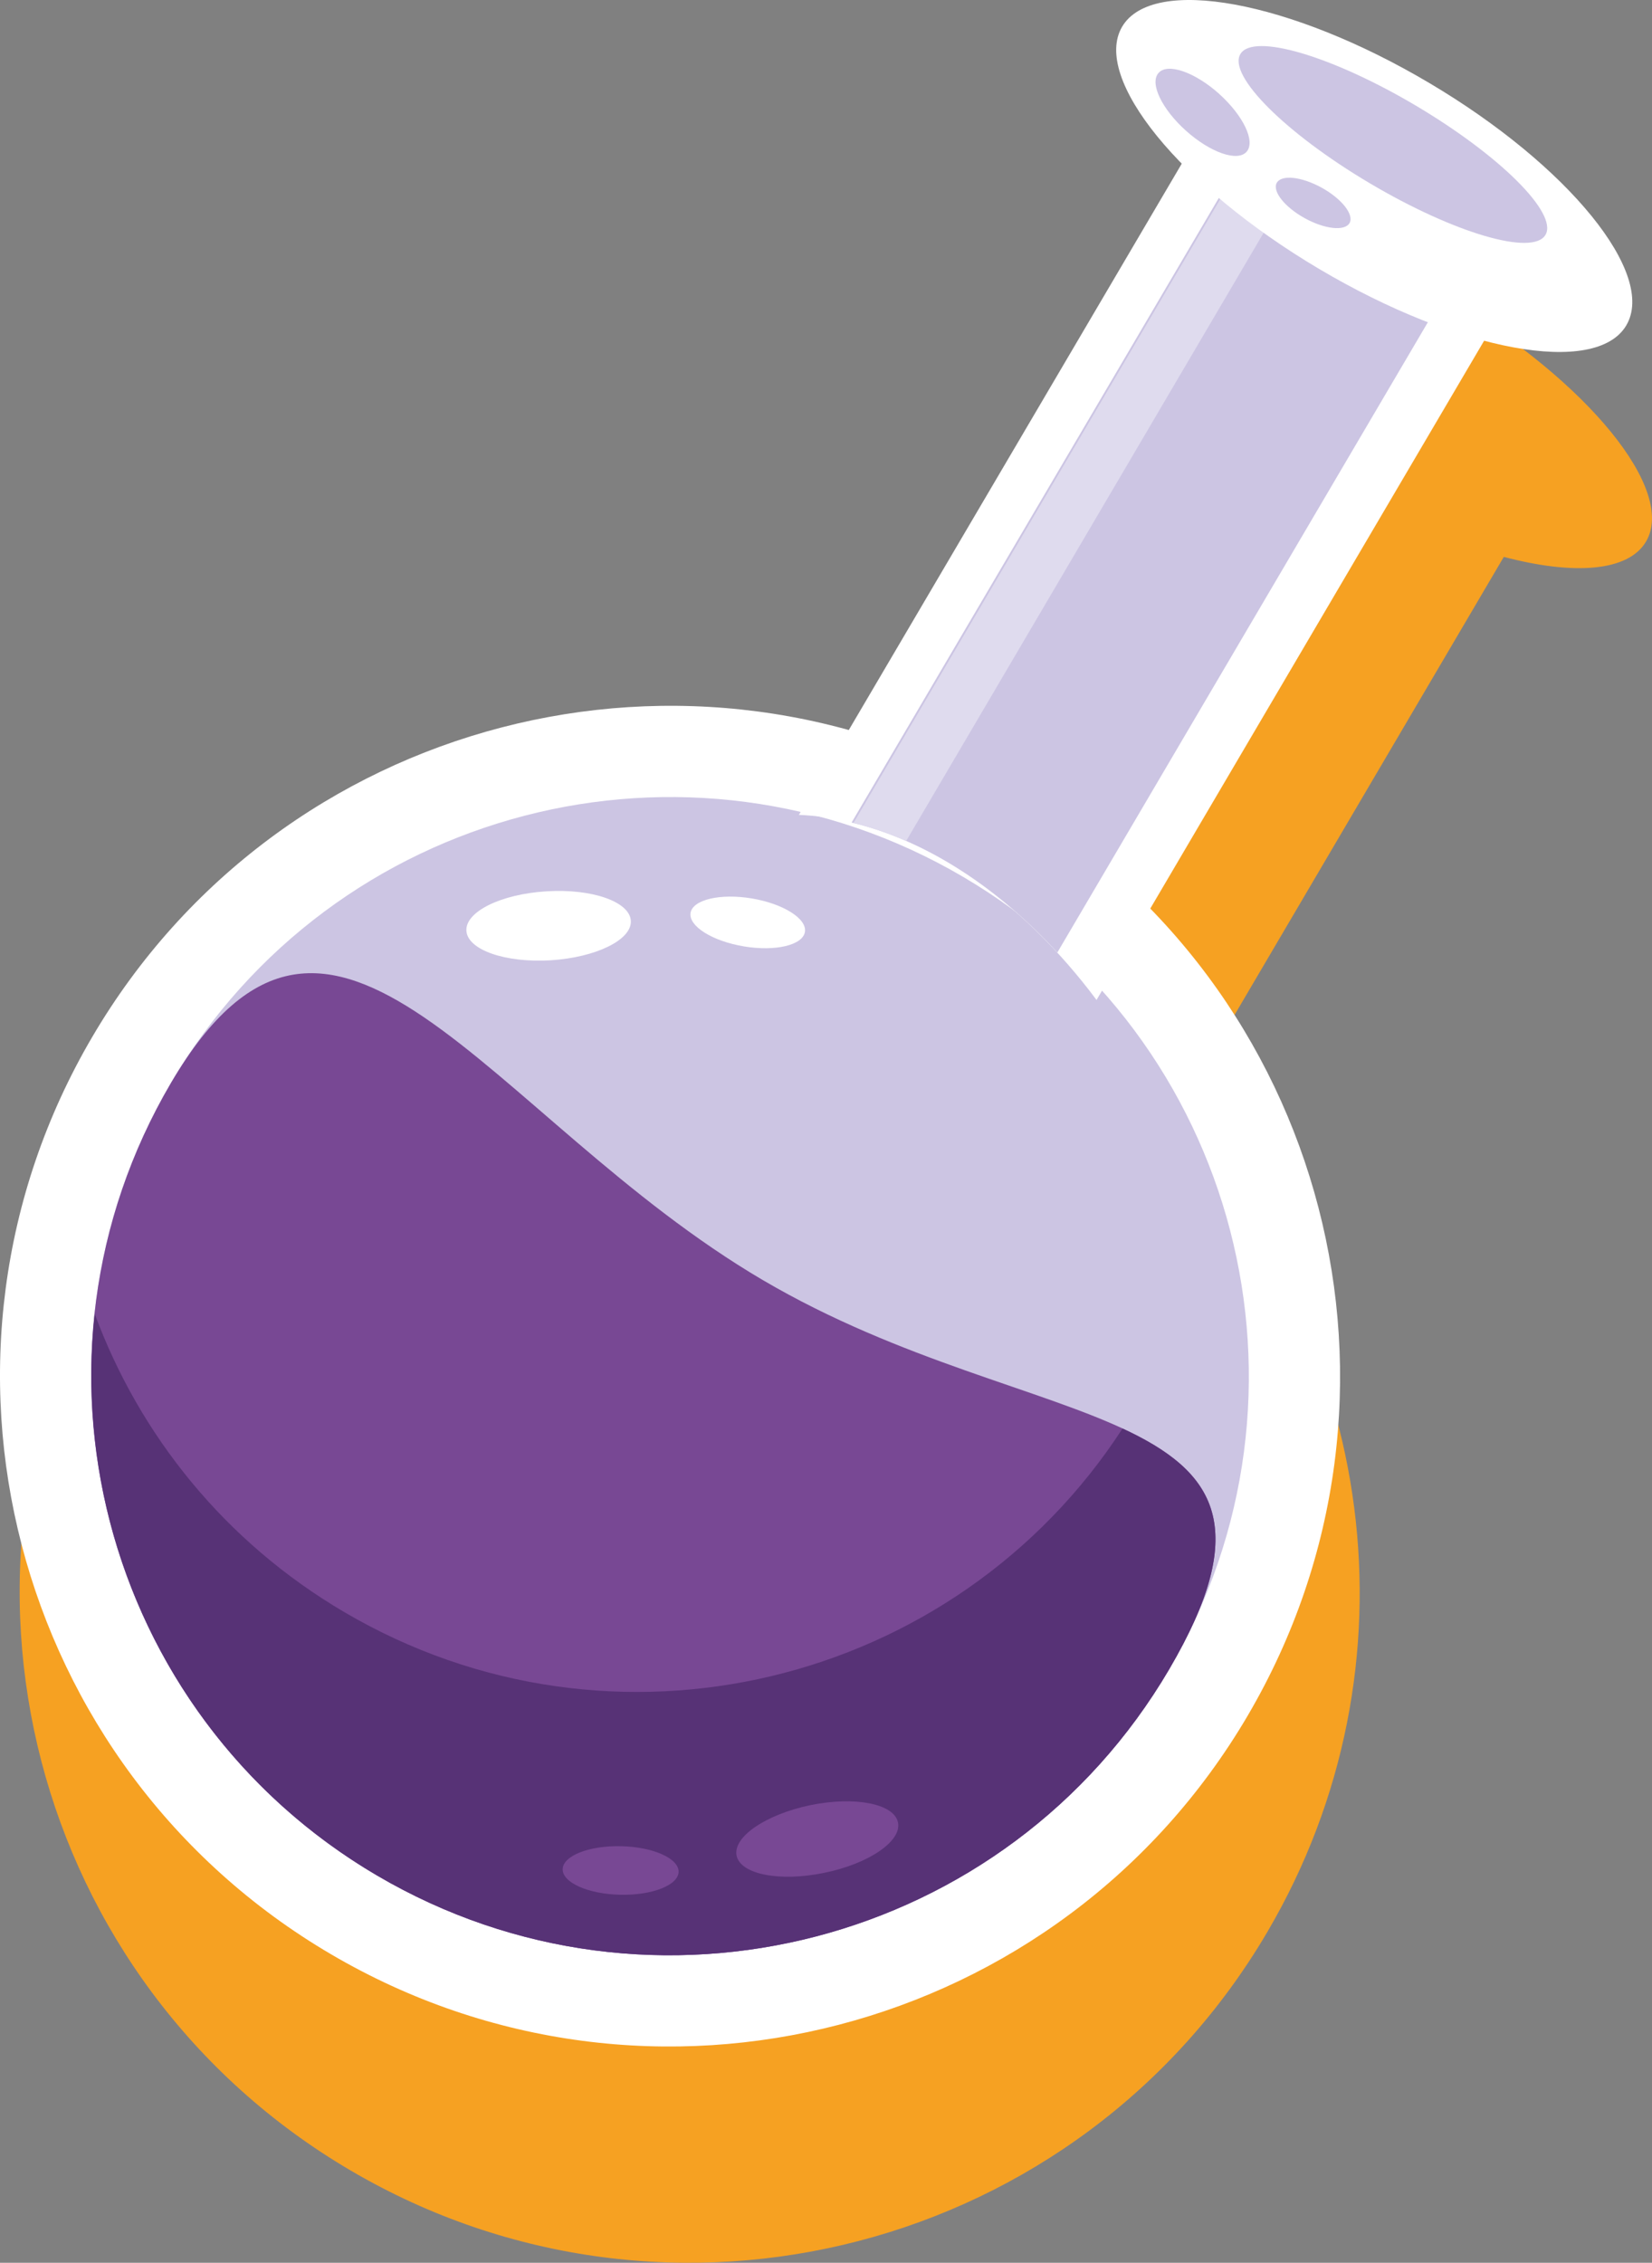
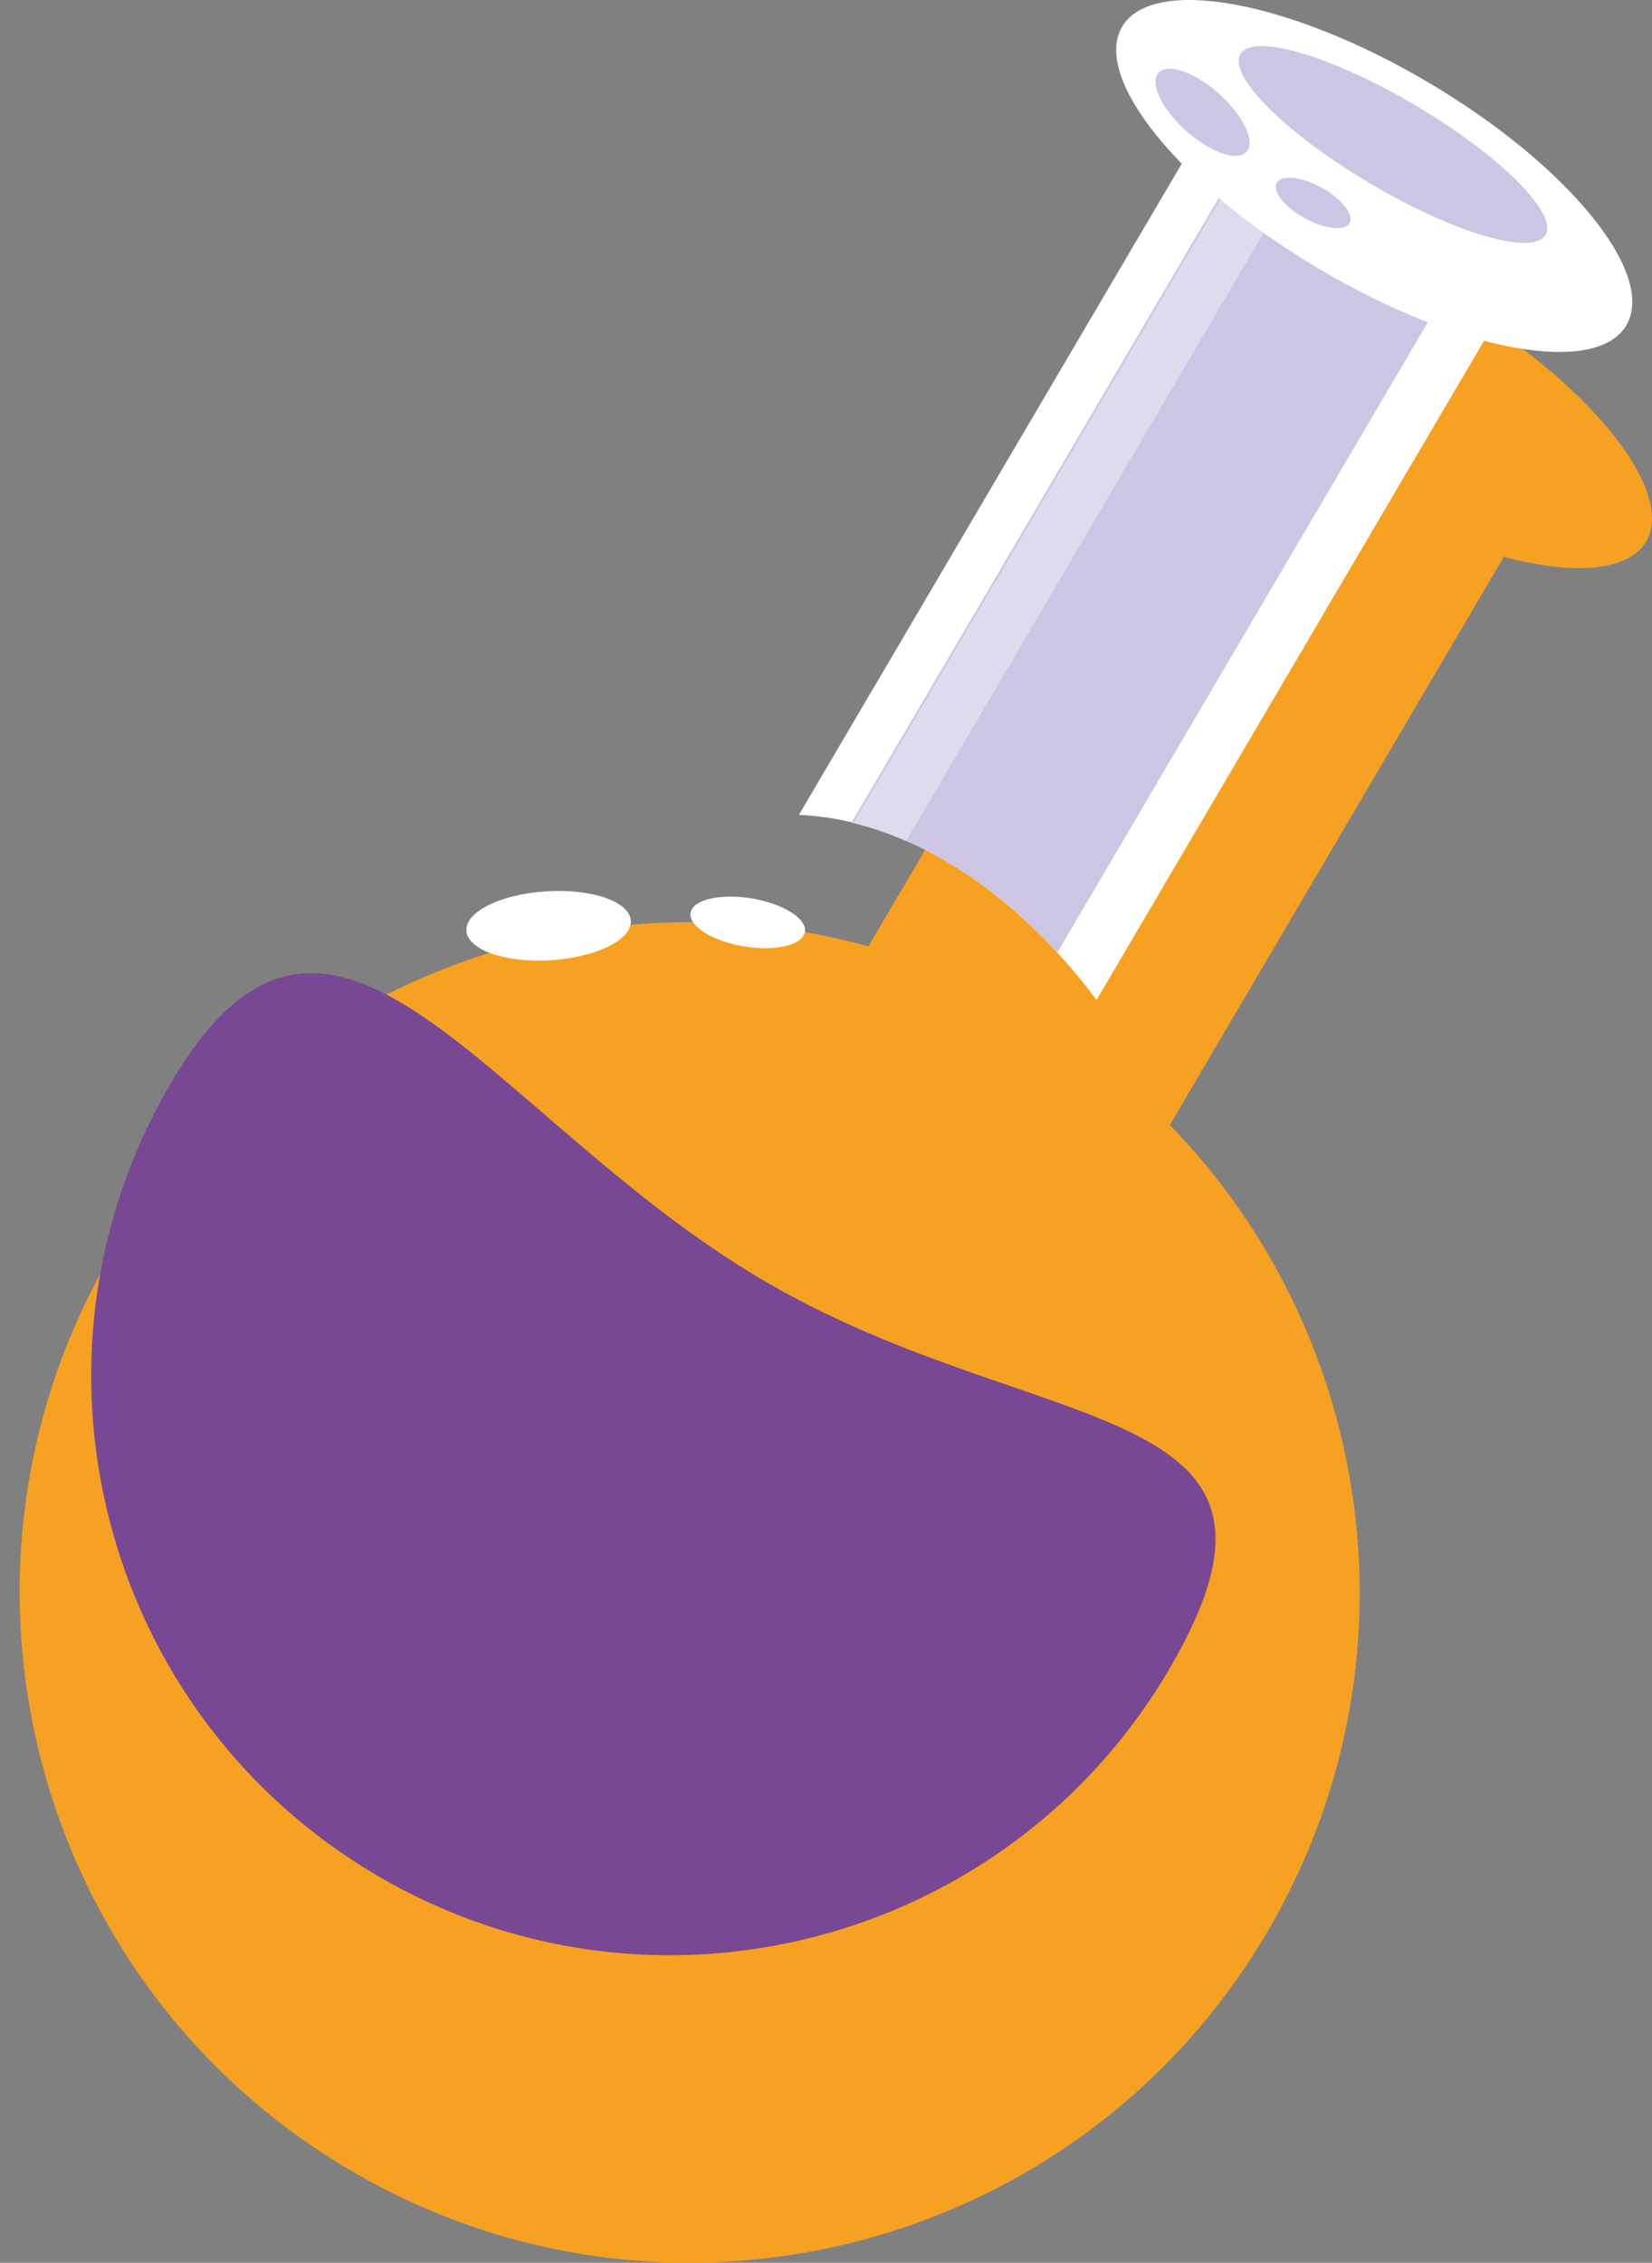
<svg xmlns="http://www.w3.org/2000/svg" xml:space="preserve" width="59.935mm" height="82.055mm" style="shape-rendering:geometricPrecision; text-rendering:geometricPrecision; image-rendering:optimizeQuality; fill-rule:evenodd; clip-rule:evenodd" viewBox="0 0 790.33 1082.01">
  <rect x="0" y="0" width="790.33" height="1082.01" fill="#808080" stroke="none" />
  <defs>
    <style type="text/css">  .fil1 {fill:white;fill-rule:nonzero} .fil0 {fill:#F6A122;fill-rule:nonzero} .fil5 {fill:#DFDBEE;fill-rule:nonzero} .fil2 {fill:#CCC5E3;fill-rule:nonzero} .fil3 {fill:#784894;fill-rule:nonzero} .fil4 {fill:#573276;fill-rule:nonzero}  </style>
  </defs>
  <g id="Слой_x0020_1">
    <g id="_105553201650976">
      <path class="fil0" d="M693.18 143.08c-66.59,-39.45 -132.35,-51.51 -146.91,-26.94 -8.77,14.81 3.17,39.53 28.52,65.46l-159.34 270.94c-136.56,-37.88 -286.75,18.67 -361.89,146.66 -89.6,152.63 -38.52,349.03 114.13,438.65 152.64,89.61 349.06,38.51 438.67,-114.12 74.71,-127.29 51.54,-284.94 -46.7,-385.77l159.77 -271.67c33.46,8.83 59.51,7.07 68.02,-7.29 14.56,-24.59 -27.65,-76.46 -94.28,-115.91z" />
-       <path class="fil1" d="M596.95 820.32c-89.62,152.63 -286.03,203.73 -438.66,114.12 -152.66,-89.62 -203.74,-286.02 -114.13,-438.65 89.61,-152.64 286.01,-203.75 438.65,-114.14 152.67,89.6 203.74,286 114.14,438.66z" />
-       <path class="fil2" d="M559.34 798.22c-77.42,131.86 -247.09,176.01 -378.97,98.6 -131.85,-77.41 -176.01,-247.08 -98.61,-378.94 77.42,-131.87 247.09,-176.02 378.96,-98.61 131.86,77.41 175.99,247.08 98.61,378.94z" />
      <path class="fil3" d="M559.34 798.22c-77.42,131.86 -247.09,176.01 -378.97,98.6 -131.85,-77.41 -176.01,-247.08 -98.61,-378.94 77.42,-131.87 151.37,16.84 283.24,94.26 131.88,77.43 271.72,54.22 194.33,186.08z" />
-       <path class="fil4" d="M537.03 683.09c-80.15,123.44 -244.05,163.08 -372.25,87.82 -57.37,-33.68 -98.1,-84.8 -119.48,-142.68 -11.3,104.93 38.16,211.69 135.08,268.59 131.88,77.41 301.55,33.26 378.97,-98.6 39.76,-67.76 22.09,-94.56 -22.31,-115.13z" />
      <path class="fil3" d="M429.61 871.46c1.85,8.94 -13.97,19.75 -35.27,24.08 -21.3,4.43 -40.1,0.75 -41.96,-8.23 -1.79,-8.96 14.01,-19.68 35.28,-24.12 21.32,-4.37 40.1,-0.71 41.94,8.26zm-132.44 11.36l0 0c-15.3,-0.38 -27.79,4.55 -27.99,10.97 -0.13,6.41 12.2,11.91 27.47,12.24 15.28,0.35 27.81,-4.53 28.01,-10.95 0.08,-6.43 -12.19,-11.93 -27.49,-12.26z" />
      <path class="fil1" d="M223.13 445.09c-0.57,-9.14 16.63,-17.58 38.32,-18.88 21.69,-1.36 39.79,4.92 40.34,14.06 0.57,9.14 -16.63,17.52 -38.3,18.92 -21.75,1.31 -39.8,-4.98 -40.36,-14.1zm132.7 7.45l0 0c15.1,2.52 28.18,-0.56 29.25,-6.9 1.05,-6.34 -10.36,-13.51 -25.44,-16.03 -15.09,-2.5 -28.17,0.56 -29.28,6.9 -0.99,6.34 10.36,13.5 25.47,16.02z" />
      <path class="fil1" d="M524.59 478.17l200.71 -341.24 -144.48 -84.96 -198.62 337.69c56.27,2.4 107.65,41.91 142.39,88.5z" />
      <path class="fil2" d="M505.84 455.47l189.65 -322.45 -100.27 -58.97 -187.8 319.27c37.12,8.85 71.22,32.59 98.42,62.15z" />
      <path class="fil5" d="M433.52 402.14l189.61 -322.45 92.04 54.11 0.75 -1.23 -114.52 -67.33 -193.08 328.29c8.58,2.1 16.97,5.04 25.19,8.62z" />
      <path class="fil1" d="M778.04 155.58c-14.54,24.57 -80.32,12.5 -146.92,-26.96 -66.6,-39.44 -108.81,-91.3 -94.26,-115.89 14.55,-24.57 80.32,-12.51 146.9,26.94 66.63,39.44 108.83,91.32 94.27,115.91z" />
      <path class="fil2" d="M739.36 112.32c-6.08,10.24 -43.68,-0.79 -84.01,-24.67 -40.28,-23.86 -68.04,-51.52 -61.95,-61.79 6.05,-10.26 43.66,0.79 83.96,24.65 40.32,23.9 68.07,51.54 62,61.8z" />
      <path class="fil2" d="M583.24 44.88c11.61,10.44 17.51,22.8 13.12,27.71 -4.34,4.89 -17.33,0.36 -28.95,-10.05 -11.62,-10.41 -17.56,-22.81 -13.13,-27.69 4.34,-4.89 17.32,-0.4 28.97,10.02zm27.56 42.55l0 0c-2.2,4.03 3.77,11.58 13.39,16.9 9.6,5.29 19.18,6.33 21.46,2.31 2.22,-4.03 -3.78,-11.62 -13.39,-16.91 -9.62,-5.29 -19.19,-6.33 -21.45,-2.29z" />
    </g>
  </g>
</svg>